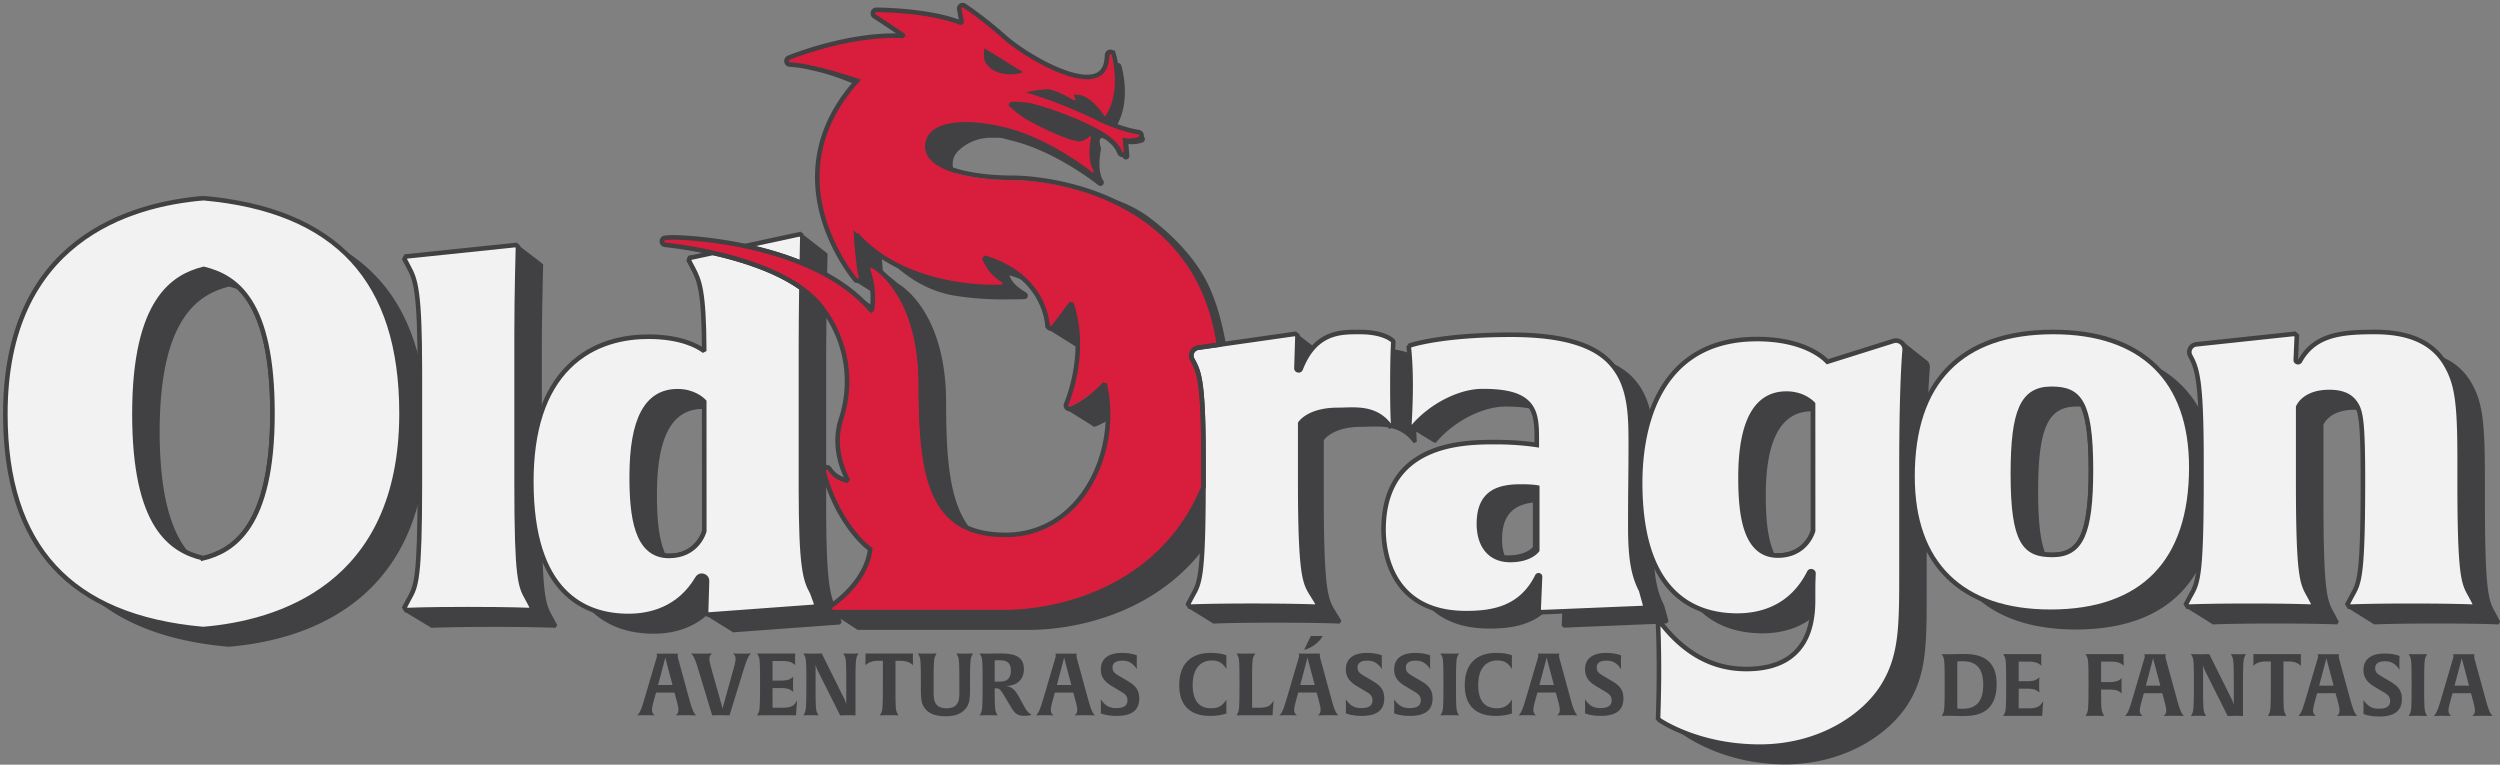
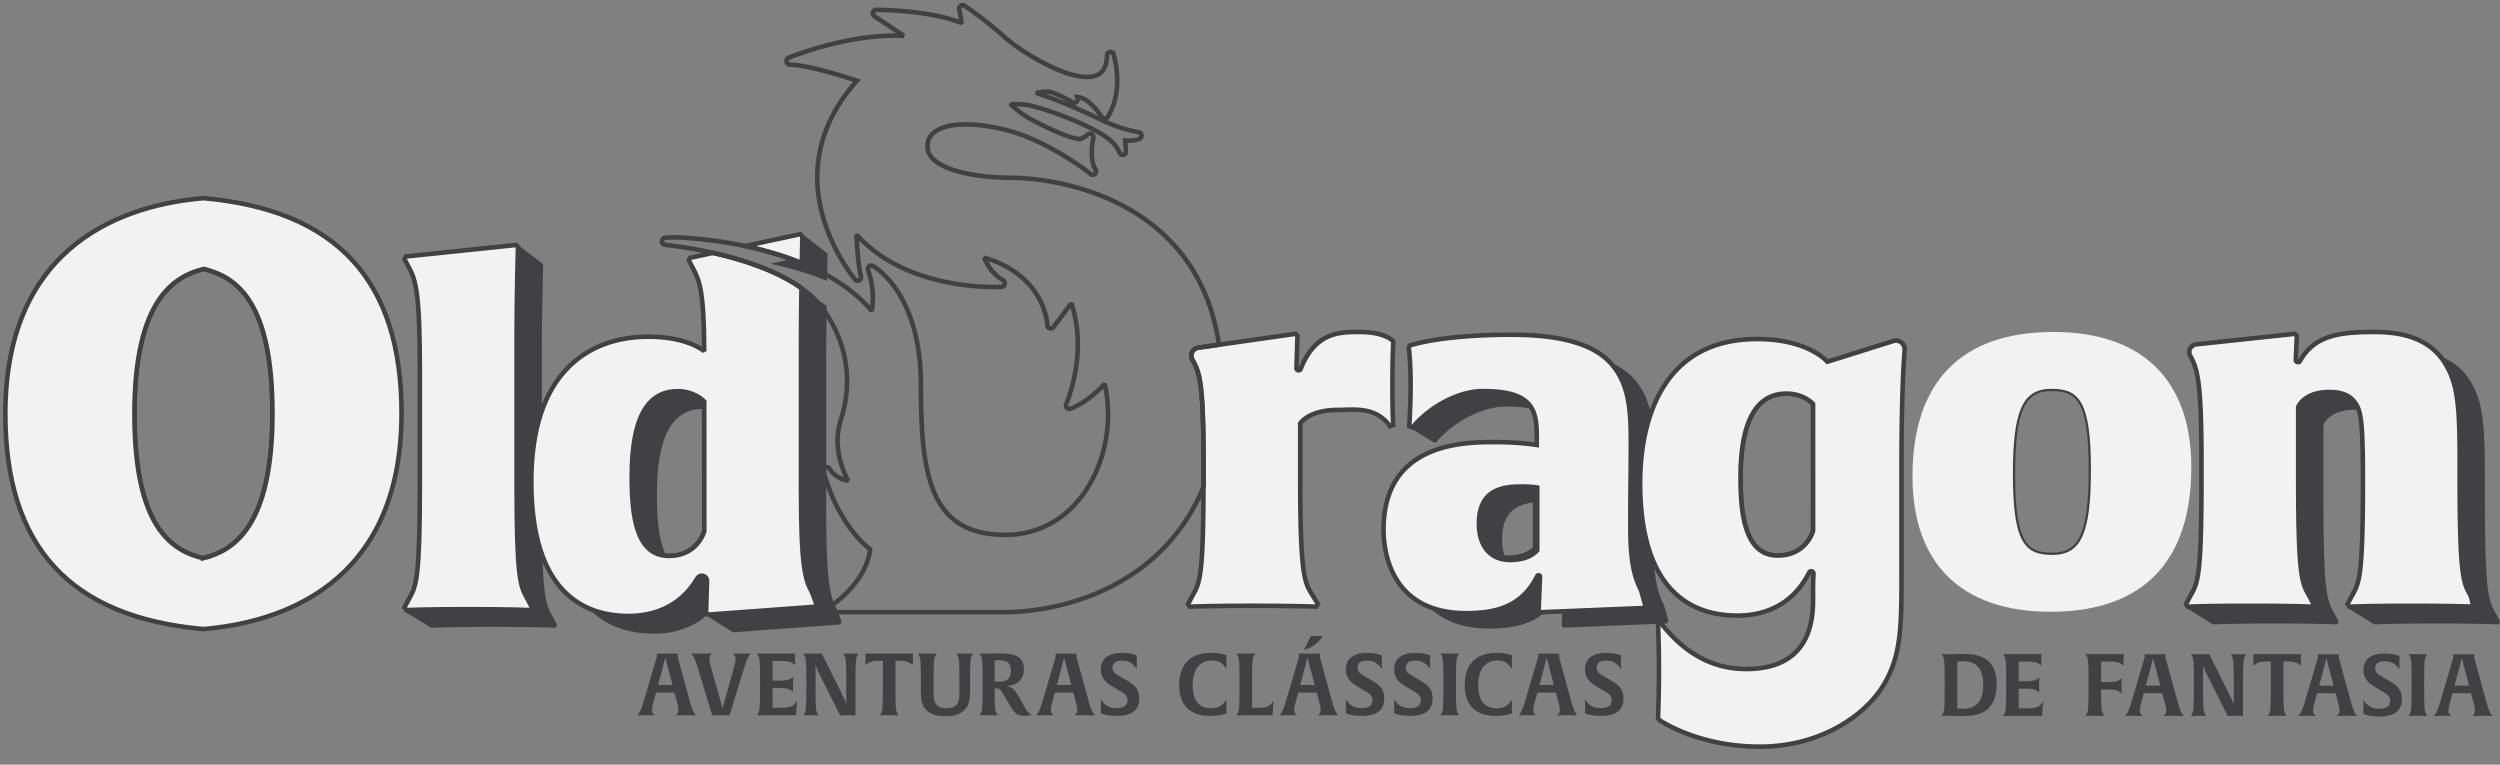
<svg xmlns="http://www.w3.org/2000/svg" xml:space="preserve" style="fill-rule:evenodd;clip-rule:evenodd;stroke-miterlimit:2" viewBox="0 0 2282 698">
  <rect x="0" y="0" width="2282" height="698" fill="#808080" stroke="none" />
  <path d="m781.354 170.95-.153-.277c-1.49-2.679-2.31-4.153-2.31-25.156v-32.559c0-9.132.298-19.182.299-19.283l-.436-.406-4.725-3.621h-.823l-1.912 4.235.567.104-17.225 1.795-.309.58.908 1.714c1.528 2.767 2.464 5.357 2.464 22.921v24.52c0 13.021-.316 18.533-.911 21.483l-2.729-.5-5.137 3.244 5.774 3.502c.04-.002 4.12-.202 13.648-.202 9.424 0 13.507.2 13.548.202l.37-.582zm30.894-9.565c-7.177 0-8.144-8.79-8.144-17.388 0-12.578 3.289-18.694 10.052-18.694 3.492 0 5.414 1.819 5.832 2.266l.014 28.385c-.059.221-1.519 5.431-7.754 5.431m32.324 10.601-.929-2.56c-1.528-2.767-2.464-5.356-2.464-22.917v-31.248c0-3.975.046-8.498.102-12.538-5.492-3.934-13.139-6.323-19.359-7.722l-5.035 1.083-.269.574.91 1.717c1.348 2.596 2.417 4.661 2.46 18.13-1.408-1.061-5.09-3.147-12.261-3.147-4.918 0-11.931 1.144-17.411 6.596-5.446 5.416-8.206 13.877-8.206 25.149 0 24.327 11.581 29.434 21.296 29.434 4.659 0 11.059-1.435 15.089-8.274.28-.477.708-.548.938-.548.319 0 .641.135.859.36a1.1 1.1 0 0 1 .306.819l-.08 2.672-5.346 1.162 5.694 3.555.004-.052 23.358-1.715zM841 90.898l-4.728-3.677h-.42l.097 4.763-7.034 1.513c3.947.832 8.259 2.032 12.452 3.752.061-3.503.113-5.898.115-5.955z" style="fill:#414042;fill-rule:nonzero" transform="translate(-2751.053 -148.85)scale(4.167)" />
-   <path d="M903.616 146.978c-4.192 6.314-10.436 9.791-17.579 9.791-7.867 0-12.803-2.853-15.532-8.982-2.536-5.693-3.057-13.704-3.057-23.981 0-10.452-2.826-16.925-5.197-20.515-2.602-3.939-5.226-5.379-5.336-5.438-1.397-1.211-2.479-2.049-3.309-2.631a101 101 0 0 1-.273-4.24c3.913 4.369 9.109 8.365 16.004 9.503 6.28 1.036 11.013.795 13.751.795.925 0 1.474-.03 1.568-.037a.75.75 0 0 0 .674-.606.79.79 0 0 0-.35-.829c-2.476-1.5-3.156-2.45-3.665-3.768 6.726 1.965 10.107 5.669 11.774 8.51l-1.53 2.038-1.183 1.087-.611.149 5.664 3.547a.7.7 0 0 0 .471.186.72.72 0 0 0 .578-.292l3.933-5.218c1.856 5.461 1.593 10.931.857 15.056l-.732.349-4.983 3.429-1.818.501 5.658 3.526c.14.175.344.276.563.276a.7.7 0 0 0 .255-.049c3.356-1.309 6.104-3.928 7.492-5.435 1.815 7.857.275 16.707-4.087 23.278m23.261-30.271a1.75 1.75 0 0 1 1.315-.94l1.195-.648c-.883-5.942-1.853-10.828-3.998-15.886-2.54-5.99-7.541-11.371-13.006-15.564-10.768-8.262-23.399-5.119-24.8-5.119-9.26 0-18.632-2.105-18.69-6.804-.014-1.052.303-1.949.941-2.664 1.302-1.46 3.887-3.192 7.476-3.192 2.632 0 1.877-.043 5.079.78 9.451 2.434 18.328 9.551 18.414 9.621a.7.7 0 0 0 .456.163c.404 0 .735-.346.735-.771 0-.196-.071-.382-.163-.478-1.444-2.217-.46-6.784-.45-6.829.069-.313-1.48-4.077 1.999-1.512 1.664 1.225 2.265 2.119 2.799 3.344.12.274.381.45.675.45.405-.001.732-.347.732-.77l-.201-2.627q.397.051.812.051a7 7 0 0 0 2.287-.39.764.764 0 0 0 .502-.804.756.756 0 0 0-.652-.693c-.037-.003 1.152 2.682-4.116.092 0 0-3.002-1.745-2.976-1.703.131.218 4.197 1.792 4.453 1.797.25 0-3.367-1.56-3.229-1.772 3.761-5.72 1.455-13.457 1.356-13.784a.74.74 0 0 0-.698-.535l-.116.011a.76.76 0 0 0-.62.738c-.084 3.245-1.478 4.757-4.386 4.757-5.483 0-14.497-5.579-18.005-8.701-4.786-4.265-4.867-5.379-5.033-5.487a.7.7 0 0 0-.385-.114.7.7 0 0 0-.443.156.8.8 0 0 0-.279.759l.551 3.034c-7.017-2.883-18.256-2.917-18.746-2.917a.74.74 0 0 0-.712.581.78.78 0 0 0 .329.846c1.959 1.25 4.554 2.996 6.437 4.276a41 41 0 0 0-2.018-.05c-8.59 0-17.229 2.678-21.108 4.057-.788-.437-2.218-1.089-4.34-1.524-3.441-.706-3.794.221-3.794.221s3.162-1.194 19.578 5.901c-5.61 6.225-7.101 14.329-7.27 21.697-.137 5.94 1.583 11.27 3.492 15.309.071.152.144.288.217.437l-1.121 3.742 5.711 3.598a.72.72 0 0 0 .549.254c.406 0 .735-.345.735-.769a.7.7 0 0 0-.043-.253c-.251-1.009-.44-2.332-.586-3.709l2.139 2.099a.8.8 0 0 0 .035.333c1.193 3.465 1.203 6.731.771 8.9-4.014-4.748-9.539-8.09-15.296-10.453-4.193-1.72-8.505-2.92-12.452-3.752-8.505-1.793-15.298-1.897-15.44-1.897-1.346 0-2.109.102-2.115.104-.363.046-.639.374-.641.76s.271.715.696.772c1.038.107 5.264.586 10.507 1.765 6.22 1.399 13.867 3.788 19.359 7.722 1.737 1.245 3.265 2.64 4.454 4.212 5.416 7.156 6.949 16.092 4.206 24.514-1.846 5.668.21 10.908 1.563 13.473-2.607-.554-3.709-2.012-4.078-2.657l-.131-.158a.71.71 0 0 0-.873.02.79.79 0 0 0-.259.816c2.748 10.295 8.409 15.735 10.18 16.953-.517 4.363-3.356 7.868-5.64 10.039l-8.644-.122 5.674 3.661.001-.001a.7.7 0 0 0 .503.222h37.665c3.886 0 17.49-.678 29.421-9.416 5.472-4.005 9.774-9.135 12.788-15.252a44 44 0 0 0 1.241-2.753l.001-1.497v-4.322c0-17.66-.979-19.436-2.461-22.123a1.76 1.76 0 0 1-.015-1.625m188.433 44.454c-5.98 0-8.65-2.554-8.65-17.692 0-13.977 2.13-18.695 8.45-18.695 5.97 0 8.64 2.554 8.64 17.692 0 13.977-2.13 18.695-8.44 18.695m.2-48.838c-20.18 0-30.85 10.945-30.85 31.65 0 19.113 10.74 29.639 30.25 29.639 20.17 0 30.84-10.945 30.84-31.65 0-19.112-10.74-29.639-30.24-29.639m-60.37 48.978c-7.22 0-8.14-9.133-8.14-17.087 0-12.205 3.38-18.391 10.05-18.391 3.49 0 5.41 1.819 5.83 2.265l.01 27.781c-.05.222-1.51 5.432-7.75 5.432m27.8-45.022a1.9 1.9 0 0 0-.49-1.445 2 2 0 0 0-.42-.327l-5.14-4.08-.57 5.007.3.079-10.6 3.334c-.89-.967-5.24-4.971-15.4-4.971-23.12 0-25.62 21.99-25.62 31.444 0 24.079 11.58 29.133 21.3 29.133 5.01 0 11.8-1.641 15.74-9.45a.45.45 0 0 1 .42-.272c.15 0 .29.06.39.163a.5.5 0 0 1 .13.366c-.07 1.263-.1 2.467-.1 3.571v1.105c0 3.647.55 16.222-14.63 16.222-7.98 0-13.93-.47-18.62-6.42l-.71-.449c0 .033.2.655.2 7.295 0 5.257-.47 9.689-.47 9.74l.38.412c.07.002 8.55 6.422 22.17 6.422 13.27 0 22.89-6.738 26.94-13.192 4.29-6.849 4.11-13.556 4.11-26.962v-21.201c0-14.826.44-22.355.69-25.524m-372.713 45.622c-7.032-1.72-15.054-6.918-15.054-31.634 0-25.01 8.636-30.125 15.18-31.758 7.032 1.72 15.054 6.916 15.054 31.632 0 25.01-8.635 30.126-15.18 31.76m.093-78.889c-16.217 1.341-43.425 9.263-43.425 47.255 0 29.086 14.163 44.502 43.296 47.129h.069c16.217-1.341 43.425-9.263 43.425-47.255 0-29.085-14.163-44.501-43.365-47.129" style="fill:#414042;fill-rule:nonzero" transform="translate(-2751.053 -148.85)scale(4.167)" />
  <path d="m1206.99 170.21-.17-.31c-1.48-2.651-2.29-4.109-2.29-25.123v-4.019c0-11.992-.41-16.709-2.86-20.995-2.77-5.005-7.92-7.439-15.72-7.439-7.05 0-13.15.477-16.38 6.344a.51.51 0 0 1-.82.118.5.5 0 0 1-.13-.361l.24-5.285-5.04 3.919-16.99-2.026a1.71 1.71 0 0 0-1.33 2.501c1.53 2.766 2.46 5.354 2.46 22.922v4.321c0 17.692-.57 21.523-1.64 23.874l-7.08.29 5.72 3.565c.04-.001 4.12-.201 13.65-.201 9.43 0 13.51.2 13.55.201l.37-.58-.91-1.716-.15-.275c-1.49-2.677-2.31-4.152-2.31-25.158V128.77c.17-.426 1.55-3.293 6.84-3.293 3.83 0 5.21 1.558 5.98 2.911.96 1.724 1.36 4.396 1.36 16.488 0 17.665-.58 21.447-1.64 23.773l-7.14.292 5.73 3.565.02-.042.03.042c.04-.001 4.12-.201 13.64-.201 9.43 0 13.51.2 13.55.201l.37-.58z" style="fill:#414042;fill-rule:nonzero" transform="translate(-2751.053 -148.85)scale(4.167)" />
  <path d="M983.705 149.939c0 4.973 2.556 7.944 6.839 7.944 4.042 0 5.621-1.738 5.935-2.142v-13.729c-.429-.082-1.457-.219-3.523-.219-4.575 0-9.251.969-9.251 8.146Zm67.815-27.998c-6.67 0-10.05 6.186-10.05 18.391 0 7.955.93 17.087 8.15 17.087 6.23 0 7.69-5.21 7.75-5.432l-.01-27.781c-.42-.446-2.34-2.265-5.84-2.265ZM704.829 94.627c-6.546 1.633-15.181 6.748-15.181 31.758 0 24.716 8.023 29.914 15.054 31.634 6.545-1.634 15.181-6.75 15.181-31.76 0-24.716-8.023-29.912-15.054-31.632Zm404.751 26.265c-6.31 0-8.45 4.718-8.45 18.695 0 15.138 2.67 17.693 8.65 17.693 6.32 0 8.45-4.719 8.45-18.696 0-15.138-2.67-17.692-8.65-17.692Zm-300.948.529c-6.764 0-10.052 6.116-10.052 18.694 0 8.598.967 17.388 8.144 17.388 6.235 0 7.695-5.21 7.753-5.431l-.013-28.385c-.418-.446-2.34-2.266-5.832-2.266Z" style="fill:none;stroke:#414042;stroke-width:1px" transform="translate(-2751.053 -148.85)scale(4.167)" />
  <path d="m835.958 87.412-.482-.396-12.085 2.599c3.947.833 8.258 2.032 12.452 3.753.06-3.503.113-5.899.115-5.956" style="fill:#f3f2f3;fill-rule:nonzero" transform="translate(-2751.053 -148.85)scale(4.167)" />
  <path d="m835.958 87.412-.482-.396-12.085 2.599c3.947.833 8.258 2.032 12.452 3.753.06-3.503.113-5.899.115-5.956Z" style="fill:none;stroke:#414042;stroke-width:1px" transform="translate(-2751.053 -148.85)scale(4.167)" />
  <path d="M806.724 157.503c-7.177 0-8.144-8.79-8.144-17.388 0-12.578 3.288-18.694 10.052-18.694 3.492 0 5.414 1.82 5.832 2.266l.013 28.385c-.058.221-1.518 5.431-7.753 5.431m4.638-65.3-.268.573.91 1.718c1.348 2.596 2.417 4.66 2.46 18.129-1.408-1.061-5.091-3.147-12.262-3.147-4.918 0-11.931 1.145-17.41 6.596-5.446 5.416-8.206 13.877-8.206 25.149 0 24.327 11.581 29.434 21.296 29.434 4.659 0 11.058-1.435 15.089-8.274.28-.477.708-.548.937-.548.319 0 .642.135.86.36.146.151.317.414.305.819l-.206 6.933.426.408 23.41-1.719.345-.53-.93-2.56c-1.527-2.767-2.464-5.355-2.464-22.917v-31.248c0-3.975.046-8.498.103-12.538-5.492-3.934-13.14-6.323-19.36-7.721z" style="fill:#f3f2f3;fill-rule:nonzero" transform="translate(-2751.053 -148.85)scale(4.167)" />
  <path d="M806.724 157.503c-7.177 0-8.144-8.79-8.144-17.388 0-12.578 3.288-18.694 10.052-18.694 3.492 0 5.414 1.82 5.832 2.266l.013 28.385c-.058.221-1.518 5.431-7.753 5.431Zm4.638-65.3-.268.573.91 1.718c1.348 2.596 2.417 4.66 2.46 18.129-1.408-1.061-5.091-3.147-12.262-3.147-4.918 0-11.931 1.145-17.41 6.596-5.446 5.416-8.206 13.877-8.206 25.149 0 24.327 11.581 29.434 21.296 29.434 4.659 0 11.058-1.435 15.089-8.274.28-.477.708-.548.937-.548.319 0 .642.135.86.36.146.151.317.414.305.819l-.206 6.933.426.408 23.41-1.719.345-.53-.93-2.56c-1.527-2.767-2.464-5.355-2.464-22.917v-31.248c0-3.975.046-8.498.103-12.538-5.492-3.934-13.14-6.323-19.36-7.721z" style="fill:none;stroke:#414042;stroke-width:1px" transform="translate(-2751.053 -148.85)scale(4.167)" />
  <path d="M775.677 166.791c-1.491-2.679-2.311-4.152-2.311-25.156v-32.559c0-9.132.299-19.182.3-19.283l-.437-.406-24.118 2.513-.308.58.908 1.714c1.527 2.768 2.464 5.358 2.464 22.922v24.519c0 21.004-.822 22.477-2.312 25.156l-.156.282-.904 1.709.369.582c.04-.002 4.12-.201 13.646-.201 9.425 0 13.508.199 13.549.201l.37-.582-.907-1.714z" style="fill:#f3f2f3;fill-rule:nonzero" transform="translate(-2751.053 -148.85)scale(4.167)" />
  <path d="M775.677 166.791c-1.491-2.679-2.311-4.152-2.311-25.156v-32.559c0-9.132.299-19.182.3-19.283l-.437-.406-24.118 2.513-.308.58.908 1.714c1.527 2.768 2.464 5.358 2.464 22.922v24.519c0 21.004-.822 22.477-2.312 25.156l-.156.282-.904 1.709.369.582c.04-.002 4.12-.201 13.646-.201 9.425 0 13.508.199 13.549.201l.37-.582-.907-1.714z" style="fill:none;stroke:#414042;stroke-width:1px" transform="translate(-2751.053 -148.85)scale(4.167)" />
  <path d="M1109.78 157.28c-5.98 0-8.65-2.555-8.65-17.693 0-13.977 2.14-18.695 8.45-18.695 5.98 0 8.65 2.554 8.65 17.692 0 13.977-2.13 18.696-8.45 18.696m30.44-19.199c0-19.113-10.74-29.64-30.24-29.64-20.18 0-30.84 10.945-30.84 31.65 0 19.114 10.74 29.639 30.24 29.639 20.18 0 30.84-10.945 30.84-31.649" style="fill:#f3f2f3;fill-rule:nonzero" transform="translate(-2751.053 -148.85)scale(4.167)" />
-   <path d="M1109.78 157.28c-5.98 0-8.65-2.555-8.65-17.693 0-13.977 2.14-18.695 8.45-18.695 5.98 0 8.65 2.554 8.65 17.692 0 13.977-2.13 18.696-8.45 18.696Zm30.44-19.199c0-19.113-10.74-29.64-30.24-29.64-20.18 0-30.84 10.945-30.84 31.65 0 19.114 10.74 29.639 30.24 29.639 20.18 0 30.84-10.945 30.84-31.649Z" style="fill:none;stroke:#414042;stroke-width:1px" transform="translate(-2751.053 -148.85)scale(4.167)" />
  <path d="m1201.47 166.329-.17-.311c-1.48-2.65-2.3-4.109-2.3-25.123v-4.019c0-11.992-.41-16.709-2.86-20.995-2.77-5.005-7.91-7.439-15.72-7.439-7.04 0-13.14.477-16.38 6.345a.49.49 0 0 1-.44.273.56.56 0 0 1-.38-.156.45.45 0 0 1-.12-.361l.23-5.285-.44-.413-21.59 2.306c-.56.06-1.06.396-1.32.896a1.69 1.69 0 0 0 0 1.605c1.52 2.766 2.46 5.354 2.46 22.922v4.321c0 21.016-.81 22.475-2.29 25.124l-.18.314-.9 1.709.37.582c.04-.001 4.12-.201 13.65-.201 9.42 0 13.5.2 13.54.201l.37-.58-.9-1.715-.16-.276c-1.49-2.677-2.31-4.152-2.31-25.158v-16.006c.18-.427 1.56-3.293 6.84-3.293 3.83 0 5.21 1.557 5.99 2.91.95 1.724 1.35 4.396 1.35 16.489 0 20.926-.8 22.369-2.27 24.989l-.19.349-.91 1.709.37.582c.04-.001 4.12-.201 13.65-.201 9.42 0 13.5.2 13.54.201l.38-.58z" style="fill:#f3f2f3;fill-rule:nonzero" transform="translate(-2751.053 -148.85)scale(4.167)" />
-   <path d="m1201.47 166.329-.17-.311c-1.48-2.65-2.3-4.109-2.3-25.123v-4.019c0-11.992-.41-16.709-2.86-20.995-2.77-5.005-7.91-7.439-15.72-7.439-7.04 0-13.14.477-16.38 6.345a.49.49 0 0 1-.44.273.56.56 0 0 1-.38-.156.45.45 0 0 1-.12-.361l.23-5.285-.44-.413-21.59 2.306c-.56.06-1.06.396-1.32.896a1.69 1.69 0 0 0 0 1.605c1.52 2.766 2.46 5.354 2.46 22.922v4.321c0 21.016-.81 22.475-2.29 25.124l-.18.314-.9 1.709.37.582c.04-.001 4.12-.201 13.65-.201 9.42 0 13.5.2 13.54.201l.37-.58-.9-1.715-.16-.276c-1.49-2.677-2.31-4.152-2.31-25.158v-16.006c.18-.427 1.56-3.293 6.84-3.293 3.83 0 5.21 1.557 5.99 2.91.95 1.724 1.35 4.396 1.35 16.489 0 20.926-.8 22.369-2.27 24.989l-.19.349-.91 1.709.37.582c.04-.001 4.12-.201 13.65-.201 9.42 0 13.5.2 13.54.201l.38-.58z" style="fill:none;stroke:#414042;stroke-width:1px" transform="translate(-2751.053 -148.85)scale(4.167)" />
+   <path d="m1201.47 166.329-.17-.311c-1.48-2.65-2.3-4.109-2.3-25.123v-4.019c0-11.992-.41-16.709-2.86-20.995-2.77-5.005-7.91-7.439-15.72-7.439-7.04 0-13.14.477-16.38 6.345a.49.49 0 0 1-.44.273.56.56 0 0 1-.38-.156.45.45 0 0 1-.12-.361l.23-5.285-.44-.413-21.59 2.306c-.56.06-1.06.396-1.32.896a1.69 1.69 0 0 0 0 1.605c1.52 2.766 2.46 5.354 2.46 22.922v4.321c0 21.016-.81 22.475-2.29 25.124l-.18.314-.9 1.709.37.582c.04-.001 4.12-.201 13.65-.201 9.42 0 13.5.2 13.54.201l.37-.58-.9-1.715-.16-.276c-1.49-2.677-2.31-4.152-2.31-25.158v-16.006c.18-.427 1.56-3.293 6.84-3.293 3.83 0 5.21 1.557 5.99 2.91.95 1.724 1.35 4.396 1.35 16.489 0 20.926-.8 22.369-2.27 24.989l-.19.349-.91 1.709.37.582c.04-.001 4.12-.201 13.65-.201 9.42 0 13.5.2 13.54.201z" style="fill:none;stroke:#414042;stroke-width:1px" transform="translate(-2751.053 -148.85)scale(4.167)" />
  <path d="M704.702 158.019c-7.031-1.72-15.054-6.918-15.054-31.634 0-25.01 8.635-30.125 15.181-31.758 7.031 1.72 15.054 6.916 15.054 31.632 0 25.01-8.636 30.126-15.181 31.76m.094-78.889c-16.217 1.341-43.426 9.263-43.426 47.255 0 29.087 14.163 44.503 43.297 47.129h.068c16.217-1.341 43.425-9.263 43.425-47.255 0-29.084-14.162-44.5-43.364-47.129" style="fill:#f3f2f3;fill-rule:nonzero" transform="translate(-2751.053 -148.85)scale(4.167)" />
  <path d="M704.702 158.019c-7.031-1.72-15.054-6.918-15.054-31.634 0-25.01 8.635-30.125 15.181-31.758 7.031 1.72 15.054 6.916 15.054 31.632 0 25.01-8.636 30.126-15.181 31.76Zm.094-78.889c-16.217 1.341-43.426 9.263-43.426 47.255 0 29.087 14.163 44.503 43.297 47.129h.068c16.217-1.341 43.425-9.263 43.425-47.255 0-29.084-14.162-44.5-43.364-47.129Z" style="fill:none;stroke:#414042;stroke-width:1px" transform="translate(-2751.053 -148.85)scale(4.167)" />
  <path d="M806.286 181.125c-.209-.798-.322-1.254-.342-1.387-.018.095-.133.513-.36 1.387l-1.235 4.654h3.172zm4.161 11.266c-1.254 0-2.242.038-2.242.038.247-.171.608-.494.608-1.198 0-.627-.285-1.633-.608-2.849l-.266-.949h-4.027l-.267.949c-.322 1.216-.627 2.222-.627 2.849 0 .704.38 1.027.627 1.198 0 0-.778-.038-1.956-.038-1.215 0-1.9.038-1.9.038.723-.685 1.064-1.863 1.843-4.503l2.337-7.922c.076-.228.133-.456.133-.702 0-.267-.114-.38-.133-.4h4.787c0 .02-.113.133-.113.4 0 .246.056.474.113.702l2.166 7.922c.721 2.66 1.063 3.818 1.766 4.503 0 0-.874-.038-2.241-.038m12.349-9.024-2.792 9.062s-.722-.038-1.862-.038c-1.121 0-1.938.038-1.938.038l-2.735-9.062c-.798-2.64-1.159-3.819-1.881-4.503 0 0 .703.038 2.242.038 1.652 0 2.374-.038 2.374-.038-.247.171-.607.494-.607 1.197 0 .666.341 1.767.721 3.172l1.919 6.764c.133.493.209.969.228 1.045 0-.076.095-.532.247-1.026l1.899-6.783c.4-1.424.723-2.506.723-3.172 0-.703-.361-1.026-.608-1.197 0 0 .683.038 2.051.038 1.349 0 1.919-.038 1.919-.038-.703.684-1.083 1.863-1.9 4.503m11.818 8.377-.037.665h-7.067c-1.026 0-1.463.02-1.463.02l.171-.324c.38-.721.474-.854.474-6.553 0-5.529-.075-5.605-.474-6.365l-.171-.323s.418.02 1.444.02h6.896s-.019.36-.019 1.196c0 .912.037 1.33.037 1.368-.018-.019-.133-.19-.664-.513-.456-.266-1.197-.417-2.09-.417h-2.222v4.292h1.766c.893 0 1.634-.094 2.09-.361.494-.284.646-.455.684-.493 0 .019-.057.551-.057 1.69 0 1.083.057 1.634.057 1.672-.019-.019-.153-.19-.684-.512-.456-.267-1.197-.362-2.09-.362h-1.766v4.313h2.032c2.355 0 2.66-.551 3.362-1.577 0 0-.095.741-.209 2.564m13.452-12.557c-.341.665-.474.855-.474 6.554v6.706s-.476-.056-1.483-.056c-1.101 0-1.861.056-1.861.056l-4.883-9.745c-.322-.646-.493-1.311-.513-1.368v4.407c0 5.528.077 5.605.475 6.364l.171.324s-.513-.038-1.652-.038c-1.178 0-1.653.038-1.653.038l.171-.324c.342-.683.475-.854.475-6.553 0-5.529-.076-5.605-.475-6.365l-.171-.323s.608.038 2.109.038c1.272 0 1.899-.038 1.899-.038l4.807 9.67c.418.817.569 1.463.569 1.463v-4.445c0-5.529-.075-5.605-.475-6.365l-.17-.323s.512.038 1.653.038c1.178 0 1.652-.038 1.652-.038zm12.141 2.28c-.019-.019-.133-.19-.665-.513-.456-.266-1.178-.475-2.07-.475h-1.121v5.262c0 5.528.076 5.605.475 6.364l.171.324s-.589-.038-2.014-.038-2.033.038-2.033.038l.171-.324c.38-.721.476-.854.476-6.553v-5.073h-1.103c-.892 0-1.614.209-2.07.475-.494.304-.665.475-.684.513 0-.019.057-.475.057-1.387 0-.836-.02-1.196-.02-1.196h10.411s-.019.36-.019 1.196c0 .912.038 1.349.038 1.387m12.957-2.28c-.342.665-.475.874-.475 5.585v1.369c0 2.279-.038 3.589-.836 4.634-.835 1.14-2.166 1.843-4.464 1.843-2.033 0-3.534-.456-4.446-1.558-.835-.95-1.025-2.013-1.025-4.236v-1.539c0-5.091-.076-5.338-.475-6.098l-.171-.323s.627.038 2.033.038 2.051-.038 2.051-.038l-.171.323c-.341.665-.474.874-.474 5.585v2.661c0 .531.037 1.234.151 1.652.285 1.121 1.065 1.786 2.66 1.786s2.413-.646 2.698-1.824c.094-.399.132-1.026.132-1.539v-1.956c0-5.529-.076-5.605-.474-6.365l-.171-.323s.569.038 1.823.038c1.274 0 1.805-.038 1.805-.038zm5.74 1.16a8 8 0 0 0-.817.037v4.635s.285.019.931.019c.285 0 .76-.037 1.084-.095.873-.189 1.538-.892 1.538-2.279 0-2.014-1.122-2.317-2.736-2.317m5.661 12.176c-1.481 0-2.07-.494-2.982-2.051l-1.159-1.938c-.988-1.634-1.197-2.033-2.032-2.033-.171 0-.305.019-.305.019 0 4.673.096 4.864.475 5.585l.171.324s-.589-.038-1.957-.038c-1.367 0-1.975.038-1.975.038l.171-.324c.361-.703.474-.854.474-6.553 0-5.529-.075-5.605-.474-6.365l-.171-.323s.665.038 1.595.038c.589 0 1.881-.038 2.527-.038 2.66 0 5.566.153 5.566 3.458 0 2.298-1.576 3.648-3.971 3.666 1.483.209 2.072.931 2.964 2.508l.989 1.823c.569 1.007.968 1.616 1.69 1.939 0 0-.304.265-1.596.265m9.082-11.398c-.209-.798-.322-1.254-.341-1.387-.019.095-.133.513-.361 1.387l-1.235 4.654h3.173zm4.162 11.266c-1.254 0-2.243.038-2.243.038.247-.171.609-.494.609-1.198 0-.627-.285-1.633-.609-2.849l-.265-.949h-4.028l-.266.949c-.322 1.216-.627 2.222-.627 2.849 0 .704.38 1.027.627 1.198 0 0-.779-.038-1.956-.038-1.216 0-1.901.038-1.901.038.723-.685 1.065-1.863 1.843-4.503l2.337-7.922c.076-.228.133-.456.133-.702 0-.267-.113-.38-.133-.4h4.787c0 .02-.113.133-.113.4 0 .246.056.474.113.702l2.166 7.922c.722 2.66 1.064 3.818 1.767 4.503 0 0-.874-.038-2.241-.038m7.011.151c-2.356 0-3.496-.569-3.496-.569s.038-.456.038-1.369c0-1.006-.038-1.69-.038-1.69.722 1.045 1.577 1.919 3.362 1.919 1.216 0 2.49-.247 2.49-1.691 0-1.045-.627-1.463-1.501-1.976l-1.615-.969c-1.406-.816-2.716-1.786-2.716-3.818 0-2.241 1.481-3.629 4.634-3.629 2.128 0 3.268.552 3.268.552s-.038.455-.038 1.405c0 .988.038 1.596.038 1.596-.778-1.14-1.652-1.862-3.153-1.862-1.045 0-2.185.228-2.185 1.538 0 .989.684 1.369 1.729 1.977l1.348.798c1.596.931 2.774 1.805 2.774 3.951 0 2.944-2.127 3.837-4.939 3.837m20.462 0c-5.395 0-6.764-3.439-6.764-6.706 0-4.692 2.546-7.086 6.897-7.086 2.47 0 3.457.552 3.457.552s-.038.418-.038 1.443c0 .912.038 1.52.038 1.52-.816-1.178-1.501-1.862-3.268-1.862-2.298 0-4.14 1.653-4.14 5.338 0 3.059 1.082 5.13 4.064 5.13 1.786 0 2.528-.723 3.344-1.9 0 0-.038.608-.038 1.653 0 .931.038 1.367.038 1.367s-1.254.551-3.59.551m13.712-.798-.038.665h-6.421c-1.025 0-1.463.02-1.463.02l.171-.324c.38-.721.475-.854.475-6.553 0-5.529-.075-5.605-.475-6.365l-.171-.323s.571.038 2.071.038c1.482 0 2.033-.038 2.033-.038l-.191.323c-.418.722-.512 1.026-.512 5.794v5.776h1.368c2.355 0 2.659-.551 3.362-1.577 0 0-.095.741-.209 2.564m8.343-16.698h2.565s-.247.779-1.615 1.843c-1.254.988-2.412 1.177-2.412 1.177zm-.38 6.079c-.209-.798-.322-1.254-.342-1.387-.018.095-.133.513-.36 1.387l-1.236 4.654h3.173zm4.161 11.266c-1.254 0-2.242.038-2.242.038.247-.171.608-.494.608-1.198 0-.627-.285-1.633-.608-2.849l-.266-.949h-4.027l-.267.949c-.322 1.216-.627 2.222-.627 2.849 0 .704.38 1.027.627 1.198 0 0-.778-.038-1.956-.038-1.216 0-1.9.038-1.9.038.723-.685 1.064-1.863 1.843-4.503l2.337-7.922c.076-.228.132-.456.132-.702 0-.267-.113-.38-.132-.4h4.787c0 .02-.114.133-.114.4 0 .246.057.474.114.702l2.166 7.922c.721 2.66 1.063 3.818 1.766 4.503 0 0-.874-.038-2.241-.038m7.373.151c-2.356 0-3.496-.569-3.496-.569s.038-.456.038-1.369c0-1.006-.038-1.69-.038-1.69.722 1.045 1.577 1.919 3.362 1.919 1.216 0 2.49-.247 2.49-1.691 0-1.045-.627-1.463-1.501-1.976l-1.616-.969c-1.405-.816-2.715-1.786-2.715-3.818 0-2.241 1.481-3.629 4.634-3.629 2.128 0 3.268.552 3.268.552s-.038.455-.038 1.405c0 .988.038 1.596.038 1.596-.778-1.14-1.652-1.862-3.153-1.862-1.045 0-2.185.228-2.185 1.538 0 .989.684 1.369 1.729 1.977l1.348.798c1.596.931 2.774 1.805 2.774 3.951 0 2.944-2.127 3.837-4.939 3.837m10.582 0c-2.356 0-3.496-.569-3.496-.569s.038-.456.038-1.369c0-1.006-.038-1.69-.038-1.69.722 1.045 1.577 1.919 3.362 1.919 1.216 0 2.49-.247 2.49-1.691 0-1.045-.627-1.463-1.501-1.976l-1.616-.969c-1.405-.816-2.715-1.786-2.715-3.818 0-2.241 1.481-3.629 4.634-3.629 2.128 0 3.268.552 3.268.552s-.038.455-.038 1.405c0 .988.038 1.596.038 1.596-.778-1.14-1.652-1.862-3.153-1.862-1.045 0-2.185.228-2.185 1.538 0 .989.684 1.369 1.729 1.977l1.348.798c1.596.931 2.774 1.805 2.774 3.951 0 2.944-2.127 3.837-4.939 3.837m8.702-.151c-1.424 0-2.033.038-2.033.038l.171-.324c.38-.721.475-.854.475-6.553 0-5.529-.076-5.605-.475-6.365l-.171-.323s.57.038 2.014.038c1.481 0 2.033-.038 2.033-.038l-.171.323c-.381.722-.475.855-.475 6.554 0 5.528.076 5.605.475 6.364l.171.324s-.608-.038-2.014-.038m10.051.151c-5.395 0-6.764-3.439-6.764-6.706 0-4.692 2.546-7.086 6.897-7.086 2.47 0 3.457.552 3.457.552s-.038.418-.038 1.443c0 .912.038 1.52.038 1.52-.816-1.178-1.501-1.862-3.268-1.862-2.298 0-4.14 1.653-4.14 5.338 0 3.059 1.082 5.13 4.065 5.13 1.785 0 2.527-.723 3.343-1.9 0 0-.038.608-.038 1.653 0 .931.038 1.367.038 1.367s-1.254.551-3.59.551m11.525-11.417c-.209-.798-.323-1.254-.342-1.387-.019.095-.133.513-.361 1.387l-1.235 4.654h3.177zm4.159 11.266c-1.25 0-2.24.038-2.24.038.25-.171.61-.494.61-1.198 0-.627-.29-1.633-.61-2.849l-.27-.949h-4.023l-.267.949c-.322 1.216-.627 2.222-.627 2.849 0 .704.38 1.027.627 1.198 0 0-.778-.038-1.956-.038-1.216 0-1.901.038-1.901.038.723-.685 1.065-1.863 1.843-4.503l2.337-7.922c.076-.228.133-.456.133-.702 0-.267-.113-.38-.133-.4h4.787c0 .02-.11.133-.11.4 0 .246.05.474.11.702l2.17 7.922c.72 2.66 1.06 3.818 1.76 4.503 0 0-.87-.038-2.24-.038m7.37.151c-2.35 0-3.49-.569-3.49-.569s.04-.456.04-1.369c0-1.006-.04-1.69-.04-1.69.72 1.045 1.58 1.919 3.36 1.919 1.22 0 2.49-.247 2.49-1.691 0-1.045-.63-1.463-1.5-1.976l-1.62-.969c-1.4-.816-2.71-1.786-2.71-3.818 0-2.241 1.48-3.629 4.63-3.629 2.13 0 3.27.552 3.27.552s-.04.455-.04 1.405c0 .988.04 1.596.04 1.596-.78-1.14-1.65-1.862-3.15-1.862-1.05 0-2.19.228-2.19 1.538 0 .989.69 1.369 1.73 1.977l1.35.798c1.6.931 2.77 1.805 2.77 3.951 0 2.944-2.12 3.837-4.94 3.837m79.21-11.967c-.67 0-1.14.038-1.14.038v10.315s.47.057 1.12.057c2.66 0 4.56-1.196 4.56-5.262 0-3.914-1.79-5.148-4.54-5.148m-.21 12.006c-.78 0-1.94-.057-2.6-.057-1.12 0-1.73.038-1.73.038l.17-.323c.38-.703.47-.855.47-6.554 0-5.528-.07-5.604-.47-6.364l-.17-.323s.59.038 1.71.038c.76 0 1.97-.057 2.79-.057 2.62 0 7.52.189 7.52 6.535 0 6.915-4.9 7.067-7.69 7.067m17.71-.704-.04.665h-7.07c-1.02 0-1.46.02-1.46.02l.17-.323c.38-.722.47-.855.47-6.554 0-5.528-.07-5.604-.47-6.364l-.17-.323s.42.019 1.44.019h6.9s-.02.36-.02 1.196c0 .912.04 1.33.04 1.368-.02-.019-.14-.19-.67-.512-.45-.267-1.19-.418-2.09-.418h-2.22v4.293h1.77c.89 0 1.63-.095 2.09-.362.49-.284.64-.455.68-.493 0 .019-.06.551-.06 1.691 0 1.083.06 1.634.06 1.672-.02-.02-.15-.191-.68-.513-.46-.267-1.2-.361-2.09-.361h-1.77v4.312h2.03c2.36 0 2.66-.551 3.36-1.577 0 0-.09.741-.2 2.564m17.82-10.296c-.02-.019-.13-.19-.67-.512-.45-.267-1.19-.418-2.09-.418h-2.2v4.483h1.75c.89 0 1.63-.095 2.09-.361.49-.285.64-.456.68-.494 0 .019-.05.551-.05 1.69 0 1.083.05 1.634.05 1.672-.02-.018-.15-.189-.68-.513-.46-.265-1.2-.361-2.09-.361h-1.75c0 4.446.08 4.712.49 5.453l.19.342s-.59-.038-2.05-.038c-1.42 0-2.03.038-2.03.038l.17-.323c.38-.722.48-.855.48-6.554 0-5.528-.08-5.604-.48-6.364l-.17-.323s.42.019 1.44.019h6.9s-.02.36-.02 1.196c0 .912.04 1.33.04 1.368m6.78-.323c-.21-.798-.32-1.254-.34-1.386-.02.094-.13.512-.36 1.386l-1.24 4.655h3.18zm4.16 11.266c-1.25 0-2.24.038-2.24.038.25-.171.61-.494.61-1.197 0-.627-.29-1.634-.61-2.85l-.27-.949h-4.02l-.27.949c-.32 1.216-.63 2.223-.63 2.85 0 .703.38 1.026.63 1.197 0 0-.78-.038-1.96-.038-1.21 0-1.9.038-1.9.038.73-.685 1.07-1.862 1.85-4.503l2.33-7.922c.08-.227.14-.456.14-.702 0-.267-.12-.38-.14-.399h4.79c0 .019-.11.132-.11.399 0 .246.05.475.11.702l2.17 7.922c.72 2.66 1.06 3.818 1.76 4.503 0 0-.87-.038-2.24-.038m15.66-13.203c-.34.665-.48.854-.48 6.553v6.707s-.47-.057-1.48-.057c-1.1 0-1.86.057-1.86.057l-4.88-9.746c-.33-.646-.5-1.311-.52-1.368v4.407c0 5.529.08 5.605.48 6.365l.17.323s-.51-.038-1.65-.038c-1.18 0-1.66.038-1.66.038l.18-.323c.34-.684.47-.855.47-6.554 0-5.528-.08-5.604-.47-6.364l-.18-.323s.61.038 2.11.038c1.28 0 1.9-.038 1.9-.038l4.81 9.669c.42.817.57 1.463.57 1.463v-4.445c0-5.528-.08-5.604-.48-6.364l-.17-.323s.52.038 1.66.038c1.17 0 1.65-.038 1.65-.038zm12.23 2.279c-.02-.019-.13-.189-.66-.513-.46-.265-1.18-.474-2.07-.474h-1.12v5.261c0 5.529.07 5.605.47 6.365l.17.323s-.59-.038-2.01-.038c-1.43 0-2.03.038-2.03.038l.17-.323c.38-.722.47-.855.47-6.554v-5.072h-1.1c-.89 0-1.61.209-2.07.474-.49.304-.67.475-.68.513 0-.019.05-.475.05-1.387 0-.836-.02-1.196-.02-1.196h10.41s-.01.36-.01 1.196c0 .912.03 1.349.03 1.387m5.91-.342c-.21-.798-.32-1.254-.34-1.386-.02.094-.13.512-.36 1.386l-1.23 4.655h3.17zm4.16 11.266c-1.25 0-2.24.038-2.24.038.25-.171.61-.494.61-1.197 0-.627-.28-1.634-.61-2.85l-.26-.949h-4.03l-.27.949c-.32 1.216-.62 2.223-.62 2.85 0 .703.38 1.026.62 1.197 0 0-.78-.038-1.95-.038-1.22 0-1.9.038-1.9.038.72-.685 1.06-1.862 1.84-4.503l2.34-7.922c.07-.227.13-.456.13-.702 0-.267-.11-.38-.13-.399h4.78c0 .019-.11.132-.11.399 0 .246.06.475.11.702l2.17 7.922c.72 2.66 1.06 3.818 1.77 4.503 0 0-.88-.038-2.25-.038m7.09.151c-2.35 0-3.49-.569-3.49-.569s.03-.456.03-1.368c0-1.007-.03-1.691-.03-1.691.72 1.045 1.57 1.919 3.36 1.919 1.21 0 2.49-.247 2.49-1.691 0-1.045-.63-1.463-1.5-1.976l-1.62-.968c-1.4-.817-2.71-1.787-2.71-3.819 0-2.241 1.48-3.629 4.63-3.629 2.13 0 3.27.552 3.27.552s-.04.455-.04 1.405c0 .989.04 1.596.04 1.596-.78-1.14-1.65-1.861-3.16-1.861-1.04 0-2.18.227-2.18 1.538 0 .988.68 1.368 1.73 1.976l1.35.798c1.59.931 2.77 1.805 2.77 3.951 0 2.945-2.13 3.837-4.94 3.837m8.46-.151c-1.43 0-2.04.038-2.04.038l.18-.323c.38-.722.47-.855.47-6.554 0-5.528-.08-5.604-.47-6.364l-.18-.323s.57.038 2.02.038c1.48 0 2.03-.038 2.03-.038l-.17.323c-.38.721-.48.854-.48 6.553 0 5.529.08 5.605.48 6.365l.17.323s-.61-.038-2.01-.038m9.95-11.266c-.21-.798-.32-1.254-.34-1.386-.02.094-.13.512-.36 1.386l-1.24 4.655h3.18zm4.16 11.266c-1.25 0-2.24.038-2.24.038.25-.171.61-.494.61-1.197 0-.627-.29-1.634-.61-2.85l-.27-.949h-4.02l-.27.949c-.32 1.216-.63 2.223-.63 2.85 0 .703.38 1.026.63 1.197 0 0-.78-.038-1.96-.038-1.21 0-1.9.038-1.9.038.73-.685 1.07-1.862 1.85-4.503l2.33-7.922c.08-.227.14-.456.14-.702 0-.267-.12-.38-.14-.399h4.79c0 .019-.11.132-.11.399 0 .246.05.475.11.702l2.17 7.922c.72 2.66 1.06 3.818 1.76 4.503 0 0-.87-.038-2.24-.038" style="fill:#414042;fill-rule:nonzero" transform="translate(-2751.053 -148.85)scale(4.167)" />
  <path d="M956.396 125.449c2.814 0 5.999.433 8.3 3.64l.715-.289c-.008-.055-.196-1.451-.196-8.704 0-6.827.198-9.387.2-9.414l-.107-.304c-.075-.077-1.887-1.932-7.221-1.932h-.319c-4.001 0-9.481 0-12.647 8.09a.46.46 0 0 1-.442.313.52.52 0 0 1-.364-.146.46.46 0 0 1-.122-.346l.224-7.1-.454-.405-16.74 2.385-4.555.648a1.75 1.75 0 0 0-1.316.94 1.76 1.76 0 0 0 .015 1.625c1.482 2.687 2.462 4.463 2.462 22.123v4.322l-.002 1.498c-.038 19.576-.848 21.037-2.289 23.623l-.175.315-.904 1.708.371.581c.04-.001 4.124-.2 13.644-.2 9.425 0 14.004.199 14.049.2l.358-.602-1.343-2.196c-1.517-2.449-2.519-4.066-2.519-24.927v-12.44c.335-.476 2.363-2.939 8.245-2.939.456 0 .941-.016 1.446-.032.541-.017 1.107-.035 1.686-.035" style="fill:#f3f2f3;fill-rule:nonzero" transform="translate(-2752.047 -147.198)scale(4.167)" />
-   <path d="m970.939 114.564-.107-.304c-.074-.077-1.887-1.932-7.221-1.932h-.318c-4.002 0-9.482 0-12.648 8.09a.45.45 0 0 1-.442.312.52.52 0 0 1-.363-.146.47.47 0 0 1-.122-.346l.223-7.099-.453-.405-4.665-3.616-.491 4.351-11.585 1.65-4.555.648a1.755 1.755 0 0 0-1.3 2.565c1.482 2.687 2.461 4.463 2.461 22.123v4.322l-.001 1.497c-.033 16.344-.602 20.06-1.628 22.346h-2.511l-4.566.351 5.707 3.531c.04-.002 4.124-.2 13.644-.2 9.426 0 14.005.198 14.05.2l.357-.603-1.343-2.195c-1.516-2.449-2.518-4.066-2.518-24.927v-12.441c.335-.475 2.362-2.939 8.244-2.939.456 0 .941-.015 1.446-.031.541-.017 1.109-.035 1.688-.035 2.812 0 5.998.433 8.299 3.64l.715-.289c-.008-.055-.196-1.452-.196-8.704 0-6.828.197-9.387.199-9.414" style="fill:#414042;fill-rule:nonzero" transform="translate(-2752.561 -149.609)scale(4.167)" />
-   <path d="M-2.984-101.053c-2.327.823-6.017.59-7.837-.985-1.102-.954-1.741-1.607-1.288-4.152m49.752 48.564c-3.597-5.454-8.669-9.936-15.076-13.32-12.68-6.697-26.353-6.89-27.87-6.89-9.555 0-20.739-1.86-20.812-7.099-.016-1.138.366-2.111 1.136-2.892 1.505-1.526 4.435-2.333 8.474-2.333 2.908 0 6.309.435 9.835 1.257 10.47 2.44 20.146 9.494 20.243 9.565a.36.36 0 0 0 .218.071h.004a.369.369 0 0 0 .263-.626c-1.679-2.332-.563-6.988-.552-7.035a.367.367 0 0 0-.591-.372c-.008.007-.811.661-1.731.979q-.211.073-.559.073c-2.542 0-8.937-2.858-12.314-4.547-2.438-1.219-2.524-2.395-2.524-2.398a.37.37 0 0 0-.255-.35 10 10 0 0 0-2.05-.41 9.5 9.5 0 0 1 3.147-.524c.722 0 1.463.078 2.202.23 5.28 1.087 14.746 4.46 18.582 7.018 1.891 1.261 2.581 2.188 3.192 3.458a.37.37 0 0 0 .332.208h.006a.367.367 0 0 0 .355-.461l-.253-2.731c.329.065.796.128 1.363.128.79 0 1.582-.122 2.354-.362a.37.37 0 0 0 .258-.388.37.37 0 0 0-.33-.33c-.039-.004-4.041-.436-9.864-3.024-4.702-2.09-12.153-4.677-17.167-5.992a26.4 26.4 0 0 1 5.092-.523c.266 0 .437.005.493.007 2.393.394 5.92 2.342 5.956 2.362a.4.4 0 0 0 .178.046h.005a.368.368 0 0 0 .306-.572c-.168-.371-.192-.562-.192-.644q.226-.029.457-.029c3.302 0 6.344 4.486 6.375 4.532a.366.366 0 0 0 .603.011c3.996-5.496 1.014-13.188.907-13.503a.367.367 0 0 0-.716.108c-.098 3.413-1.285 5.308-4.697 5.308h-.001c-6.086 0-16.051-5.566-19.919-8.682-5.265-4.241-9.89-7.005-9.933-7.031a.37.37 0 0 0-.547.391l.538 3.478c-7.485-3.1-19.946-2.66-20.509-2.66a.367.367 0 0 0-.184.687c2.669 1.539 5.618 3.579 7.59 4.801-1.21-.102-1.692-.154-2.988-.154-12.431 0-25.05 4.956-25.176 5.003a.367.367 0 0 0 .121.712c4.773.126 11.183 1.973 16.334 4.16-6.338 6.185-9.126 12.571-9.313 19.918-.32 12.622 9.13 22.421 9.223 22.518a.37.37 0 0 0 .267.114h.003a.367.367 0 0 0 .336-.522c-.773-2.815-1.315-7.996-1.396-10.185 4.265 4.691 10.332 8.088 18.049 10.106 6.496 1.697 12.989 2.192 15.951 2.192 1.058 0 1.657-.033 1.682-.034a.367.367 0 0 0 .156-.69c-3.365-1.846-4.859-4.39-5.241-5.571C-4.479-59.144-1.34-55.692.578-52.695c2.129 3.325 2.25 6.501 2.251 6.53a.37.37 0 0 0 .651.222l4.789-5.496c4.608 11.17-.958 21.891-1.016 22.006a.37.37 0 0 0 .055.408c.1.111.257.152.398.103 4.112-1.451 7.168-4.131 8.325-5.344 2.309 8.047.955 16.941-4.043 23.751C7.333-4.174.951-1.162-6.988-1.162c-8.77 0-14.001-2.408-17.055-8.611-2.796-5.679-3.646-13.628-3.646-23.815 0-10.211-2.783-16.522-5.336-20.018-2.784-3.815-5.823-5.661-5.939-5.717a.369.369 0 0 0-.504.463c1.622 4.257 1.232 7.97.671 9.774C-51.424-63.417-80.2-65.227-85.964-65.227c-1.412 0-2.214.094-2.248.098a.37.37 0 0 0-.324.364c-.001.186.137.584.321.608.14.018 28.198 2.416 37.628 13.692 5.991 7.163 7.409 16.107 4.374 24.538-2.204 6.122.646 11.091 1.863 12.979-4.352-.493-5.156-2.813-5.193-2.837a.367.367 0 0 0-.556.41C-46.991-4.834-40.735.753-39.203 1.577c-.833 7.697-9.696 12.7-9.766 12.75a.368.368 0 0 0 .214.667l41.62.236c4.203 0 18.921-.664 31.824-9.211C30.599 2.104 35.246-2.909 38.5-8.882c3.789-6.955 5.711-15.267 5.711-24.706 0-9.341-2.21-17.428-6.568-24.038" style="fill:#d91d3c;fill-rule:nonzero" transform="matrix(3.852 0 0 4.24 945.308 494.351)" />
  <path d="M956.396 125.449c2.814 0 5.999.433 8.3 3.64l.715-.289c-.008-.055-.196-1.451-.196-8.704 0-6.827.198-9.387.2-9.414l-.107-.304c-.075-.077-1.887-1.932-7.221-1.932h-.319c-4.001 0-9.481 0-12.647 8.09a.46.46 0 0 1-.442.313.52.52 0 0 1-.364-.146.46.46 0 0 1-.122-.346l.224-7.1-.454-.405-16.74 2.385-4.555.648a1.75 1.75 0 0 0-1.316.94 1.76 1.76 0 0 0 .015 1.625c1.482 2.687 2.462 4.463 2.462 22.123v4.322l-.002 1.498c-.038 19.576-.848 21.037-2.289 23.623l-.175.315-.904 1.708.371.581c.04-.001 4.124-.2 13.644-.2 9.425 0 14.004.199 14.049.2l.358-.602-1.343-2.196c-1.517-2.449-2.519-4.066-2.519-24.927v-12.44c.335-.476 2.363-2.939 8.245-2.939.456 0 .941-.016 1.446-.032.541-.017 1.107-.035 1.686-.035" style="fill:#f3f2f3;fill-rule:nonzero" transform="translate(-2749.824 -148.317)scale(4.167)" />
  <path d="M956.396 125.449c2.814 0 5.999.433 8.3 3.64l.715-.289c-.008-.055-.196-1.451-.196-8.704 0-6.827.198-9.387.2-9.414l-.107-.304c-.075-.077-1.887-1.932-7.221-1.932h-.319c-4.001 0-9.481 0-12.647 8.09a.46.46 0 0 1-.442.313.52.52 0 0 1-.364-.146.46.46 0 0 1-.122-.346l.224-7.1-.454-.405-16.74 2.385-4.555.648a1.75 1.75 0 0 0-1.316.94 1.76 1.76 0 0 0 .015 1.625c1.482 2.687 2.462 4.463 2.462 22.123v4.322l-.002 1.498c-.038 19.576-.848 21.037-2.289 23.623l-.175.315-.904 1.708.371.581c.04-.001 4.124-.2 13.644-.2 9.425 0 14.004.199 14.049.2l.358-.602-1.343-2.196c-1.517-2.449-2.519-4.066-2.519-24.927v-12.44c.335-.476 2.363-2.939 8.245-2.939.456 0 .941-.016 1.446-.032.541-.017 1.107-.035 1.686-.035Z" style="fill:none;stroke:#414042;stroke-width:1px" transform="translate(-2751.053 -148.85)scale(4.167)" />
  <path d="M1002 159.623c-.31.404-1.89 2.142-5.932 2.142-4.283 0-6.839-2.971-6.839-7.944 0-7.177 4.676-8.146 9.251-8.146 2.07 0 3.09.136 3.52.219zm22.76 8.788c-1.75-3.392-2.37-7.08-2.37-14.088 0-4.453.03-6.957.05-9.385.03-2.282.05-4.498.05-8.2 0-6.336 0-12.888-4.01-17.636-3.67-4.494-10.94-6.679-22.212-6.679-15.164 0-21.857 2.249-22.134 2.345l-.266.424c.005.031.374 3.048.398 7.723l-5.928 6.056 5.709 3.529.621.248c3.914-4.696 10.234-7.976 15.37-7.976 5.14 0 8.213.83 9.962 2.691 1.76 1.851 1.9 4.567 1.9 7.667v1.44c-1.18-.184-4.506-.631-9.048-.631-6.705 0-24.514 0-24.514 19.187 0 4.29 1.305 18.285 18.083 18.285 5.722 0 12.048-.963 15.579-8.105.08-.158.2-.191.29-.191s.18.038.24.099c.06.058.09.138.08.233l-.31 7.35.42.412 22.61-.926.36-.502z" style="fill:#414042;fill-rule:nonzero" transform="translate(-2751.053 -148.85)scale(4.167)" />
  <path d="M996.479 155.741c-.314.404-1.893 2.142-5.935 2.142-4.283 0-6.839-2.971-6.839-7.944 0-7.177 4.676-8.146 9.251-8.146 2.066 0 3.094.137 3.523.219zm20.391-5.3c0-4.453.02-6.957.05-9.384.02-2.283.05-4.498.05-8.201 0-6.336 0-12.888-4.01-17.636-3.68-4.493-10.95-6.679-22.216-6.679-15.164 0-21.858 2.249-22.135 2.345l-.265.424c.006.032.399 3.242.399 8.179 0 4.557-.299 9.054-.302 9.097l.702.281c3.914-4.697 10.235-7.976 15.371-7.976 5.139 0 8.213.829 9.963 2.69 1.757 1.852 1.901 4.567 1.901 7.667v1.44c-1.183-.184-4.508-.631-9.05-.631-6.705 0-24.515 0-24.515 19.188 0 4.29 1.305 18.284 18.083 18.284 5.722 0 12.048-.963 15.578-8.105a.31.31 0 0 1 .292-.191c.092 0 .183.038.244.099a.3.3 0 0 1 .077.233l-.308 7.35.413.413 22.608-.927.37-.502-.94-3.37c-1.74-3.392-2.36-7.079-2.36-14.088" style="fill:#f3f2f3;fill-rule:nonzero" transform="translate(-2749.27 -147.336)scale(4.167)" />
  <path d="M1049.62 157.419c-7.22 0-8.15-9.132-8.15-17.087 0-12.205 3.38-18.391 10.05-18.391 3.5 0 5.42 1.819 5.84 2.265l.01 27.781c-.06.222-1.52 5.432-7.75 5.432m25.89-47.086c-.17 0-.35.025-.52.072l-14.49 4.56c-.9-.967-5.24-4.971-15.41-4.971-23.12 0-25.61 21.99-25.61 31.444 0 24.079 11.58 29.133 21.29 29.133 5.01 0 11.81-1.64 15.74-9.45a.47.47 0 0 1 .43-.271c.14 0 .29.06.38.162.1.096.14.218.13.366a76 76 0 0 0-.09 3.572v1.104c0 3.647.55 16.222-14.63 16.222-7.98 0-13.94-4.017-18.63-9.966l-.7.268c0 .034.2 3.484.2 10.124 0 5.257-.2 10.353-.2 10.403l.38.413c.07.001 8.27 5.758 21.89 5.758 13.27 0 22.9-6.738 26.94-13.192 4.29-6.849 4.12-13.556 4.12-26.962v-21.201c0-14.825.43-22.355.69-25.524a1.916 1.916 0 0 0-1.91-2.064" style="fill:#f3f2f3;fill-rule:nonzero" transform="translate(-2750.836 -148.013)scale(4.167)" />
  <path d="M1049.62 157.419c-7.22 0-8.15-9.132-8.15-17.087 0-12.205 3.38-18.391 10.05-18.391 3.5 0 5.42 1.819 5.84 2.265l.01 27.781c-.06.222-1.52 5.432-7.75 5.432Zm25.89-47.086c-.17 0-.35.025-.52.072l-14.49 4.56c-.9-.967-5.24-4.971-15.41-4.971-23.12 0-25.61 21.99-25.61 31.444 0 24.079 11.58 29.133 21.29 29.133 5.01 0 11.81-1.64 15.74-9.45a.47.47 0 0 1 .43-.271c.14 0 .29.06.38.162.1.096.14.218.13.366a76 76 0 0 0-.09 3.572v1.104c0 3.647.55 16.222-14.63 16.222-7.98 0-13.94-4.017-18.63-9.966l-.7.268c0 .034.2 3.484.2 10.124 0 5.257-.2 10.353-.2 10.403l.38.413c.07.001 8.27 5.758 21.89 5.758 13.27 0 22.9-6.738 26.94-13.192 4.29-6.849 4.12-13.556 4.12-26.962v-21.201c0-14.825.43-22.355.69-25.524a1.916 1.916 0 0 0-1.91-2.064Z" style="fill:none;stroke:#414042;stroke-width:1px" transform="translate(-2751.053 -148.85)scale(4.167)" />
  <path d="M996.479 155.741c-.314.404-1.893 2.142-5.935 2.142-4.283 0-6.839-2.971-6.839-7.944 0-7.177 4.676-8.146 9.251-8.146 2.066 0 3.094.137 3.523.219zm20.391-5.3c0-4.453.02-6.957.05-9.384.02-2.283.05-4.498.05-8.201 0-6.336 0-12.888-4.01-17.636-3.68-4.493-10.95-6.679-22.216-6.679-15.164 0-21.858 2.249-22.135 2.345l-.265.424c.006.032.399 3.242.399 8.179 0 4.557-.299 9.054-.302 9.097l.702.281c3.914-4.697 10.235-7.976 15.371-7.976 5.139 0 8.213.829 9.963 2.69 1.757 1.852 1.901 4.567 1.901 7.667v1.44c-1.183-.184-4.508-.631-9.05-.631-6.705 0-24.515 0-24.515 19.188 0 4.29 1.305 18.284 18.083 18.284 5.722 0 12.048-.963 15.578-8.105a.31.31 0 0 1 .292-.191c.092 0 .183.038.244.099a.3.3 0 0 1 .077.233l-.308 7.35.413.413 22.608-.927.37-.502-.94-3.37c-1.74-3.392-2.36-7.079-2.36-14.088Z" style="fill:none;stroke:#414042;stroke-width:1px" transform="translate(-2749.132 -146.744)scale(4.167)" />
  <path d="M923.829 136.573c0-17.66-.98-19.436-2.462-22.123a1.76 1.76 0 0 1-.015-1.625 1.75 1.75 0 0 1 1.316-.94l4.555-.648c-.883-5.942-2.686-11.271-5.439-15.886-3.332-5.587-8.031-10.178-13.966-13.644-11.72-6.842-24.358-7.039-25.759-7.039-9.26 0-18.632-2.105-18.692-6.804-.013-1.052.304-1.949.943-2.663 1.301-1.461 3.886-2.233 7.475-2.233 2.633 0 5.718.437 8.92 1.26 9.449 2.435 18.327 9.551 18.414 9.621a.7.7 0 0 0 .455.163c.404 0 .735-.346.735-.77 0-.197-.071-.383-.163-.479-1.443-2.217-.46-6.784-.45-6.829a.79.79 0 0 0-.31-.817.71.71 0 0 0-.885.058c-.071.064-.73.636-1.465.918a1.1 1.1 0 0 1-.369.048c-1.959 0-7.128-2.364-11.103-4.561-1.95-1.078-3.851-2.913-3.854-2.913 0-.33 1.729-.076 2.12-.076.632 0 1.281.075 1.931.223 4.806 1.095 13.415 4.483 16.894 7.048 1.663 1.225 2.266 2.119 2.8 3.345.119.273.381.45.675.45.404-.002.731-.348.731-.771l-.201-2.387q.398.051.813.051a7 7 0 0 0 2.287-.389.766.766 0 0 0 .502-.805.76.76 0 0 0-.653-.693c-.037-.003-3.647-.438-8.916-3.027-3.839-1.885-8.992-4.115-13.558-5.558 1.38-.2 1.808-.295 2.309-.295l.382.002c2.082.379 5.192 2.262 5.323 2.341a.7.7 0 0 0 .378.106c.405 0 .734-.344.734-.769a.7.7 0 0 0-.086-.358l-.052-.134c2.763.074 5.408 4.359 5.435 4.401a.716.716 0 0 0 1.223.025c3.762-5.72 1.455-13.457 1.357-13.784a.74.74 0 0 0-.699-.534l-.116.01a.76.76 0 0 0-.619.739c-.084 3.244-1.478 4.756-4.388 4.756-5.481 0-14.496-5.579-18.004-8.701-4.787-4.265-8.707-6.819-8.873-6.927a.7.7 0 0 0-.384-.114.72.72 0 0 0-.444.156.8.8 0 0 0-.278.759l.551 3.034c-7.018-2.883-18.256-2.917-18.746-2.917a.74.74 0 0 0-.712.581.78.78 0 0 0 .329.846c1.959 1.251 4.554 2.996 6.436 4.277a39 39 0 0 0-2.017-.051c-11.509 0-23.112 4.809-23.228 4.858a.77.77 0 0 0-.451.836.744.744 0 0 0 .705.647c3.994.118 11.695 2.528 14.746 3.532-5.609 6.225-8.538 13.111-8.707 20.479-.298 12.939 8.214 22.988 8.3 23.087a.72.72 0 0 0 .549.253c.405 0 .734-.344.734-.768a.7.7 0 0 0-.043-.254c-.597-2.41-.861-6.593-.97-9.097 3.912 4.369 9.29 7.564 16.003 9.503 6.004 1.736 11.494 1.996 14.231 1.996.925 0 1.474-.03 1.568-.037a.75.75 0 0 0 .675-.606.79.79 0 0 0-.351-.829c-2.476-1.501-3.635-3.651-4.144-4.968 6.791 1.983 10.175 5.742 11.824 8.593 1.887 3.258 2.027 6.155 2.028 6.183a.76.76 0 0 0 .483.693.7.7 0 0 0 .25.047.73.73 0 0 0 .578-.292l3.932-5.218c3.719 10.943-1.071 21.927-1.121 22.039a.8.8 0 0 0 .104.822c.14.175.344.276.563.276a.7.7 0 0 0 .254-.049c3.357-1.309 6.105-3.927 7.493-5.435 1.814 7.857.275 16.707-4.087 23.278-4.193 6.314-10.437 9.792-17.579 9.792-7.868 0-12.803-2.853-15.533-8.983-2.536-5.693-3.056-13.704-3.056-23.981 0-10.451-2.826-16.925-5.197-20.514-2.602-3.94-5.226-5.38-5.336-5.438a.71.71 0 0 0-.845.132.8.8 0 0 0-.18.816c1.194 3.466 1.204 6.731.773 8.9-4.014-4.748-9.539-8.09-15.296-10.452-4.194-1.721-8.505-2.92-12.452-3.753-8.505-1.793-15.298-1.897-15.441-1.897-1.346 0-2.108.102-2.114.104-.363.047-.64.374-.642.76s.272.715.697.772c1.038.107 5.263.586 10.506 1.766 6.22 1.398 13.868 3.787 19.36 7.721 1.737 1.245 3.264 2.64 4.454 4.212 5.416 7.156 6.948 16.092 4.206 24.514-1.847 5.668.21 10.909 1.562 13.473-2.606-.554-3.709-2.012-4.079-2.657l-.131-.157a.7.7 0 0 0-.872.02.79.79 0 0 0-.258.815c2.747 10.295 8.409 15.735 10.179 16.954-.833 7.032-7.706 11.846-8.547 12.413a.79.79 0 0 0-.259.84.73.73 0 0 0 .701.545h37.665c3.886 0 17.489-.678 29.421-9.416 5.471-4.004 9.773-9.135 12.788-15.252q.66-1.343 1.24-2.752l.002-1.498z" style="fill:none;stroke:#414042;stroke-width:1px" transform="translate(-2751.053 -148.85)scale(4.167)" />
</svg>